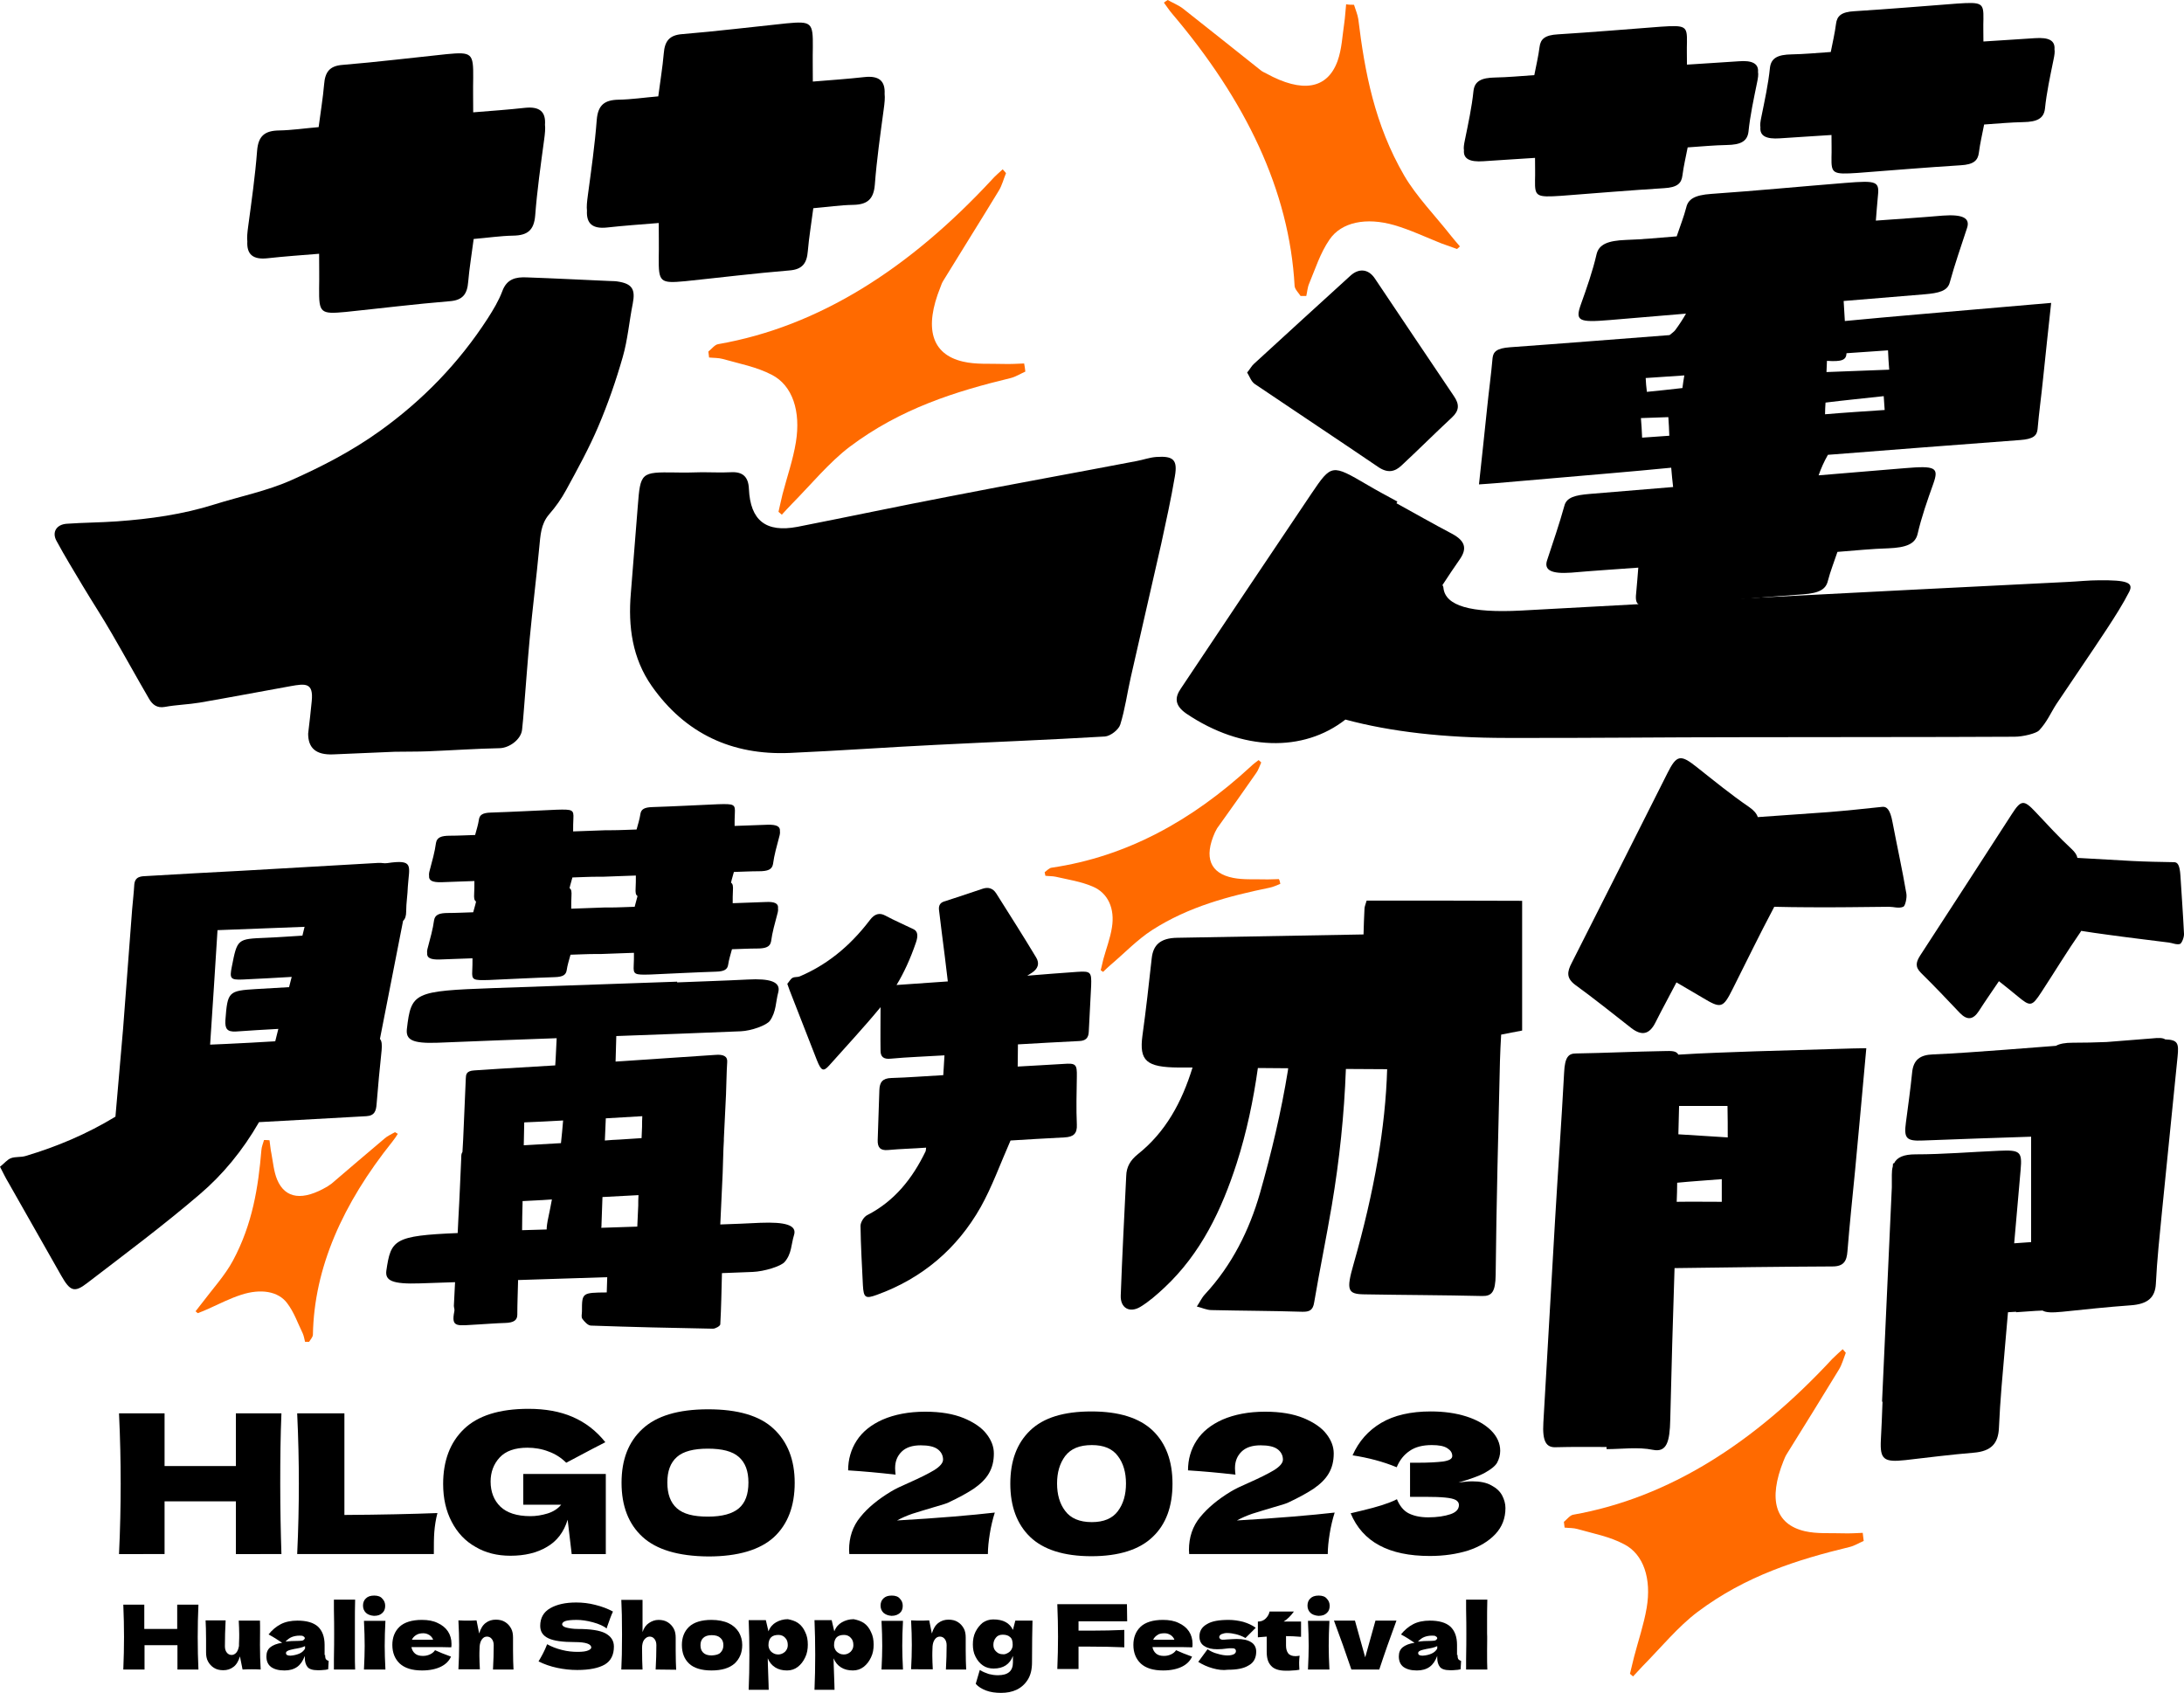
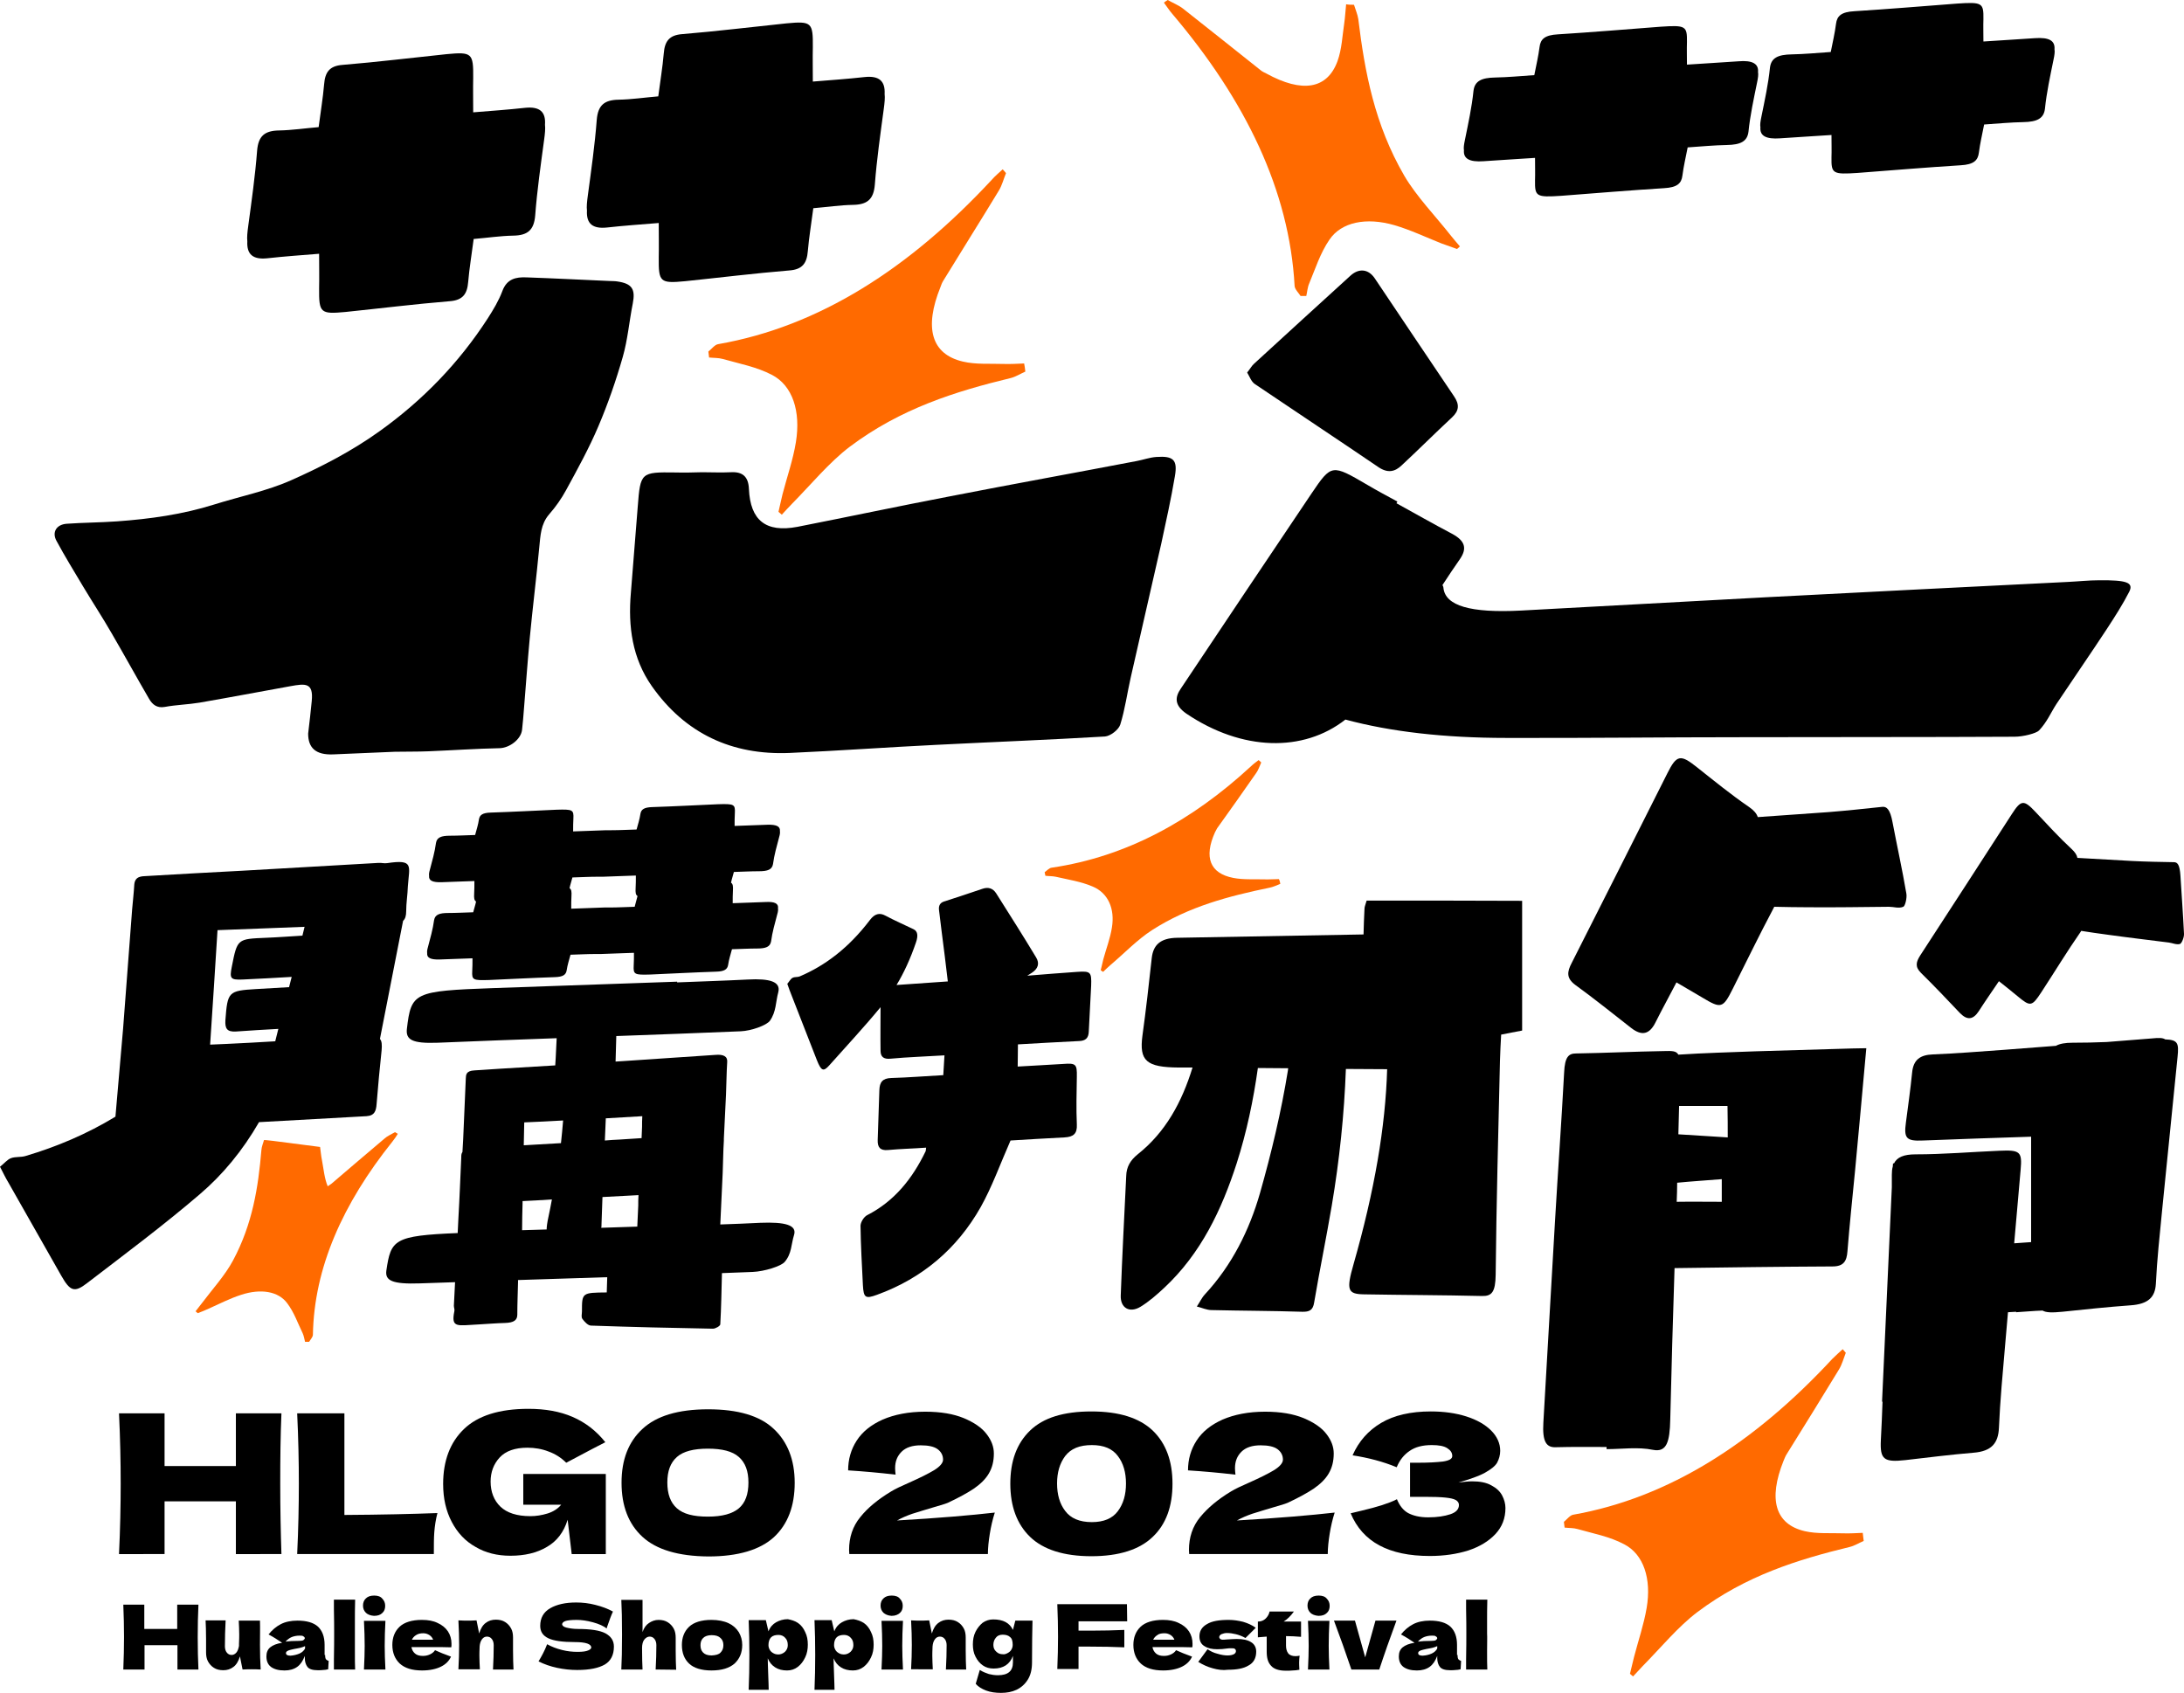
<svg xmlns="http://www.w3.org/2000/svg" version="1.1" id="圖層_1" x="0px" y="0px" viewBox="0 0 915.7 709.8" style="enable-background:new 0 0 915.7 709.8;" xml:space="preserve">
  <style type="text/css">
	.st0{fill:#FF6A00;}
</style>
  <g>
    <g>
      <path d="M728.9,25.7c-7.1,0.5-14.2,0.9-21.6,1.4c0-3.5-0.1-6.5,0-9.4c0.1-6.8-0.5-7.2-11-6.5c-14.4,1.1-28.7,2.3-43.1,3.2    c-5.5,0.3-7.3,2-7.7,5.3c-0.5,3.9-1.4,7.7-2.2,11.8c-5.8,0.4-11.1,0.9-16.4,1c-5.8,0.1-8.6,1.5-9.1,5.6    c-0.7,6.9-2.2,13.7-3.6,20.6c-0.4,1.9-0.6,3.3-0.4,4.3c-0.3,3.6,2.4,5,8.2,4.6c7.1-0.5,14.2-0.9,21.6-1.4c0,3.5,0.1,6.5,0,9.4    c-0.1,6.8,0.5,7.2,11,6.5c14.4-1.1,28.7-2.3,43.1-3.2c5.5-0.3,7.3-2,7.7-5.3c0.5-3.9,1.4-7.7,2.2-11.8c5.8-0.4,11.1-0.9,16.4-1    c5.8-0.1,8.6-1.5,9.1-5.6c0.7-6.9,2.2-13.7,3.6-20.6c0.4-1.9,0.6-3.3,0.4-4.4C737.4,26.7,734.7,25.2,728.9,25.7z" />
      <path d="M853.2,16c-7.1,0.5-14.2,0.9-21.6,1.4c0-3.5-0.1-6.5,0-9.4c0.1-6.8-0.5-7.2-11-6.5c-14.4,1.1-28.7,2.3-43.1,3.2    c-5.5,0.3-7.3,2-7.7,5.3c-0.5,3.9-1.4,7.7-2.2,11.8c-5.8,0.4-11.1,0.9-16.4,1c-5.8,0.1-8.6,1.5-9.1,5.6    c-0.7,6.9-2.2,13.7-3.6,20.6c-0.4,1.9-0.6,3.3-0.4,4.4c-0.3,3.6,2.4,5,8.2,4.6c7.1-0.5,14.2-0.9,21.6-1.4c0,3.5,0.1,6.5,0,9.4    c-0.1,6.8,0.5,7.2,11,6.5c14.4-1.1,28.7-2.3,43.1-3.2c5.5-0.3,7.3-2,7.7-5.3c0.5-3.9,1.4-7.7,2.2-11.8c5.8-0.4,11.1-0.9,16.4-1    c5.8-0.1,8.6-1.5,9.1-5.6c0.7-6.9,2.2-13.7,3.6-20.6c0.4-1.9,0.6-3.3,0.4-4.3C861.7,17,859.1,15.6,853.2,16z" />
    </g>
    <path d="M220.2,45.2c-7.2,0.8-14.4,1.3-21.8,1.9c0-5.4-0.1-9.9,0-14.4c0.1-10.4-0.5-11-11.1-10c-14.5,1.5-29,3.3-43.6,4.5   c-5.6,0.4-7.4,3.1-7.8,8.1c-0.5,5.9-1.5,11.7-2.3,18c-5.9,0.5-11.2,1.3-16.6,1.4c-5.9,0.1-8.7,2.2-9.2,8.5   c-0.8,10.5-2.3,21-3.7,31.4c-0.4,2.9-0.6,5-0.4,6.6c-0.3,5.5,2.4,7.7,8.3,7.1c7.2-0.8,14.4-1.3,21.8-1.9c0,5.4,0.1,9.9,0,14.4   c-0.1,10.4,0.5,11,11.1,10c14.5-1.5,29-3.3,43.6-4.5c5.6-0.4,7.4-3.1,7.8-8.1c0.5-5.9,1.5-11.7,2.3-18c5.9-0.5,11.2-1.3,16.6-1.4   c5.9-0.1,8.7-2.2,9.2-8.5c0.8-10.5,2.3-21,3.7-31.4c0.4-2.9,0.6-5,0.4-6.6C228.9,46.8,226.2,44.6,220.2,45.2z" />
    <path d="M362.6,32.3c-7.2,0.8-14.4,1.3-21.8,1.9c0-5.4-0.1-9.9,0-14.4c0.1-10.4-0.5-11-11.1-10c-14.5,1.5-29,3.3-43.6,4.5   c-5.6,0.4-7.4,3.1-7.8,8.1c-0.5,5.9-1.5,11.7-2.3,18c-5.9,0.5-11.2,1.3-16.6,1.4c-5.9,0.1-8.7,2.2-9.2,8.5   c-0.8,10.5-2.3,21-3.7,31.4c-0.4,2.9-0.6,5-0.4,6.6c-0.3,5.5,2.4,7.7,8.3,7.1c7.2-0.8,14.4-1.3,21.8-1.9c0,5.4,0.1,9.9,0,14.4   c-0.1,10.4,0.5,11,11.1,10c14.5-1.5,29-3.3,43.6-4.5c5.6-0.4,7.4-3.1,7.8-8.1c0.5-5.9,1.5-11.7,2.3-18c5.9-0.5,11.2-1.3,16.6-1.4   c5.9-0.1,8.7-2.2,9.2-8.5c0.8-10.5,2.3-21,3.7-31.4c0.4-2.9,0.6-5,0.4-6.6C371.2,33.9,368.5,31.7,362.6,32.3z" />
    <path d="M129.2,307.6c0.6-5.1,1.1-9.3,1.5-13.6c0.8-7.9-2.7-7.4-8.9-6.3c-12.7,2.3-25.4,4.7-38.1,6.9c-4.8,0.8-9.7,0.9-14.6,1.8   c-3.3,0.6-5.2-1-6.6-3.4c-5.3-9.1-10.4-18.4-15.7-27.5c-3.8-6.6-8-13-11.9-19.5c-3.8-6.4-7.7-12.7-11.2-19.2   c-2-3.6-0.1-6.9,4.3-7.2c7-0.5,14-0.5,21-1c13.9-1,27.6-2.9,40.9-7.1c10.8-3.4,22-5.6,32.3-10.2c12.8-5.7,25.2-12.1,36.8-20.4   c18.2-13,33.4-28.7,45.5-47.4c2.3-3.6,4.6-7.4,6.1-11.4c1.9-5.2,5.7-6,10.2-5.8c11.5,0.4,23,1,34.4,1.5c1.2,0.1,2.4,0,3.6,0.2   c6.2,0.9,7.7,3.2,6.5,9.3c-1.5,7.5-2.1,15.1-4.2,22.4c-2.8,9.8-6.2,19.6-10.2,29c-3.9,9.2-8.7,17.9-13.5,26.7   c-2,3.7-4.4,7.1-7.2,10.3c-3.5,4.1-3.6,8.9-4.1,13.8c-1.2,12.8-2.8,25.5-4,38.2c-0.9,9.7-1.6,19.5-2.4,29.3c-0.2,3-0.5,6-0.8,8.9   c-0.4,4.1-5.3,7.7-9.4,7.8c-9.9,0.2-19.9,0.9-29.8,1.3c-4.7,0.2-9.5,0.1-14.2,0.2c-8.6,0.3-17.2,0.8-25.8,1.1   C132.4,316.6,129.2,313.6,129.2,307.6z" />
    <path d="M294.4,198c4,0,8,0.2,12,0c5.1-0.3,7.4,2,7.6,7c0.6,13.2,7.1,18.4,20.3,15.9c21.4-4.2,42.6-8.7,64-12.8   c26.1-5.1,52.2-9.8,78.3-14.8c2.7-0.5,5.4-1.5,8.2-1.7c7.2-0.5,9,1.2,7.8,8.1c-1.6,9.5-3.7,18.9-5.7,28.2   c-4.2,18.7-8.6,37.4-12.8,56.1c-1.5,6.6-2.4,13.4-4.4,19.8c-0.7,2.2-4.1,4.8-6.4,5c-23.5,1.4-47.1,2.3-70.7,3.5   c-20.5,1-41.1,2.5-61.6,3.4c-24.1,1-43.7-8.1-57.7-28c-8.2-11.7-10-25-8.8-39c1-12.1,1.9-24.3,2.9-36.4   c1.1-14.2,1.3-14.4,15.7-14.2C286.9,198.2,290.7,198.1,294.4,198C294.4,198.1,294.4,198.1,294.4,198z" />
    <path d="M880.1,243.3c-4.4,0-8.8,0.5-13.2,0.7c-42,2.1-84.1,4.2-126.1,6.4c-34.4,1.8-68.7,3.8-103.1,5.6c-21.2,1.1-31.7-2-32.5-9.5   c0-0.4-0.2-0.8-0.4-1.2c2.4-3.7,4.9-7.4,7.4-11c2.9-4.3,2.2-7.5-3.4-10.5c-7.8-4.1-15.5-8.5-23.3-12.8c0.1-0.2,0.3-0.5,0.4-0.7   c-4.2-2.3-8.4-4.5-12.6-7c-14.9-8.7-15-8.8-23.4,3.6c-18.3,27.2-36.6,54.5-54.8,81.8c-2.4,3.5-2.9,6.9,2.3,10.5   c23.4,15.8,49.1,16.3,66.7,2.5c18.9,5.1,41.5,7.7,67.5,7.7c33.1,0.1,66.1-0.3,99.2-0.3c37.9-0.1,75.9,0,113.8-0.2   c3.7,0,9.1-1.4,10.3-2.6c3.4-3.6,4.9-7.4,7.3-11.1c7-10.5,14.2-20.9,21.1-31.4c3.4-5.2,6.8-10.5,9.5-15.8   C894.6,244.2,891.6,243.2,880.1,243.3z" />
    <path d="M522.9,156.2c1.3-1.6,1.9-2.8,2.8-3.6c13.5-12.4,27-24.7,40.5-37c3.5-3.2,7.5-2.9,10.2,1.1c11.1,16.5,22.1,33,33.2,49.4   c2.4,3.5,2.2,6.1-0.8,8.9c-7.1,6.6-14,13.5-21.1,20.1c-2.8,2.7-5.8,3.4-9.7,0.8c-17.2-11.7-34.6-23.2-51.9-34.9   C524.6,160,523.9,157.8,522.9,156.2z" />
    <path d="M573,377.6c-0.4,1.5-0.9,2.5-0.9,3.4c-0.2,3.6-0.3,7.2-0.4,10.8c-26,0.5-52,0.9-78.1,1.4c-7.3,0.1-10.1,3.2-10.7,8.5   c-1.2,10.9-2.4,21.7-3.9,32.5c-1.4,10.6,1.6,13.3,15.2,13.4c1.9,0,3.9,0,5.8,0c-4.5,14.6-11.3,27.1-23,36.4c-3.1,2.5-4.7,5.3-4.8,9   c-0.8,16.7-1.7,33.4-2.3,50.2c-0.2,5.2,3.7,7.5,8.3,4.7c3.6-2.2,6.9-5.1,10-8c15.3-14.3,24-32.6,30.3-52.1c4.2-13.1,7-26.5,8.9-40   c4.2,0,8.5,0.1,12.7,0.1c0,0.3-0.1,0.6-0.1,0.9c-2.8,17.3-6.9,34.5-11.7,51.4c-4.5,15.7-11.8,30.3-23.1,42.5   c-1.4,1.5-2.2,3.4-3.4,5.1c2.1,0.5,4.1,1.5,6.2,1.5c12.6,0.3,25.3,0.3,37.9,0.7c3.2,0.1,4.6-0.7,5.1-3.9   c2.3-13.6,5.1-27.1,7.4-40.7c3.2-19,5.2-38,5.9-57.2c5.7,0,11.4,0.1,17.1,0.1c0.1,0,0.1,0,0.2,0c-0.7,24.1-5.3,51-14.1,81.8   c-3.1,10.8-2.5,12.5,4.4,12.6c16.5,0.3,33,0.3,49.5,0.7c4.1,0.1,5.6-1.7,5.7-8.9c0.3-29.9,1.1-59.8,1.8-89.7   c0.1-3.7,0.3-7.4,0.5-11c3.1-0.6,5.5-1.1,8.8-1.7c0-18.2,0-36.2,0-54.4C616.2,377.6,594.5,377.6,573,377.6z" />
    <path d="M451.5,407.5c-6.9,0.5-13.8,1-20.8,1.6c0.6-0.4,1.3-0.8,1.9-1.2c2.6-1.7,3.4-3.9,1.8-6.5c-5.4-9-11.1-17.9-16.7-26.8   c-1.4-2.2-3.4-2.8-5.9-1.9c-5.3,1.8-10.7,3.6-16,5.3c-1.6,0.5-2.3,1.7-2.1,3.5c0.4,3,0.7,6,1.1,9c0.9,7,1.8,14,2.6,21   c-7.2,0.5-14.3,1-21.5,1.5c3.1-5.1,5.8-11,8.1-17.7c1.1-3.1,0.7-4.9-1-5.7c-3.9-1.9-7.9-3.6-11.8-5.7c-2.4-1.3-4.5-0.8-6.5,1.9   c-8.9,11.7-18.8,19.1-29.4,23.6c-1,0.4-2,0.1-3,0.6c-0.8,0.4-1.4,1.6-2.2,2.5c0.7,2,1.2,3.4,1.7,4.6c3.6,9.1,7.1,18.3,10.7,27.4   c1.8,4.5,2.7,5,5.2,2.2c7.2-8.1,14.5-15.9,21.5-24.4c0,6.1-0.1,12.2,0,18.3c0,2.5,1.3,3.6,4.2,3.3c7.4-0.7,14.8-0.9,22.6-1.4   c-0.1,2.2-0.3,4.8-0.5,8.3c-7.4,0.4-14.6,1-21.8,1.2c-3.7,0.1-4.9,1.8-5,5.1c-0.2,7-0.5,14-0.7,20.9c-0.1,3,1,4.5,4.3,4.2   c5.3-0.5,10.6-0.6,16-1c-0.1,0.8-0.1,1.2-0.2,1.5c-5.5,11.4-13,20.9-24.5,26.8c-1.4,0.7-2.8,3-2.8,4.5c0.1,8.3,0.6,16.6,1,24.9   c0.3,5.2,1,5.8,5.9,4c19-6.9,33.6-19.3,43.5-36.8c4.8-8.6,8.1-17.9,12.5-27.9c6.7-0.4,14.7-0.9,22.7-1.3c3.6-0.2,5.3-1.5,5.1-5.4   c-0.3-6.7-0.1-13.4,0-20.1c0.1-5.2-0.4-5.7-5.7-5.3c-6.2,0.4-12.5,0.7-19.1,1.1c0-2.8,0.1-5.5,0.1-9.3c8.9-0.5,17.3-1,25.7-1.4   c2.6-0.1,3.9-1.2,4-3.9c0.3-6.4,0.7-12.8,1-19.3C457.7,407.5,457.3,407.1,451.5,407.5z" />
-     <path d="M853,127.6c-16.2,1.4-32.4,2.8-48.6,4.2c-10.3,0.9-20.6,1.8-30.9,2.8c-0.2-2.8-0.3-5.6-0.5-8.4c11.3-0.9,22.6-1.9,33.9-2.8   c6-0.5,9.7-1.4,10.6-5c2.1-7.6,4.7-15.1,7.2-22.7c1.5-4.3-1.8-5.9-10.1-5.3c-9.2,0.8-18.5,1.4-28.1,2.1c0.3-3.6,0.5-6.6,0.8-9.6   c0.8-6.9,0-7.3-13.7-6.2c-18.7,1.5-37.4,3.3-56.1,4.6c-7.2,0.5-9.7,2.3-10.5,5.7c-1,3.9-2.6,7.9-4,12.1c-7.6,0.6-14.5,1.3-21.3,1.5   c-7.5,0.3-11.3,1.8-12.3,6c-1.6,7-4.1,14.1-6.6,21.1c-2.4,6.8-1,7.6,12,6.5c10.7-0.9,21.4-1.8,32.1-2.7c-1.3,2.3-2.8,4.6-4.5,6.9   c-0.6,0.8-1.6,1.4-2.4,2.1c-22.3,1.7-44.6,3.5-66.9,5.1c-5.6,0.4-7,1.9-7.3,4.5c-0.6,7-1.6,14.1-2.3,21.1   c-1.1,10.5-2.2,21-3.4,31.9c2.6-0.2,4.8-0.3,6.9-0.5c16.2-1.4,32.4-2.8,48.6-4.2c8.4-0.7,16.7-1.5,25.1-2.3   c0.2,2.7,0.5,5.4,0.8,8.1c-11.7,1-23.3,1.9-35,2.9c-6,0.5-9.7,1.4-10.6,5c-2.1,7.6-4.7,15.1-7.2,22.7c-1.5,4.3,1.8,5.9,10.1,5.3   c9.2-0.8,18.5-1.4,28.1-2.1c-0.3,3.6-0.5,6.6-0.8,9.6c-0.8,6.9,0,7.3,13.7,6.2c18.7-1.5,37.4-3.3,56.1-4.6   c7.2-0.5,9.7-2.3,10.5-5.7c1-3.9,2.6-7.9,4-12.1c7.6-0.6,14.5-1.3,21.3-1.5c7.5-0.3,11.3-1.8,12.3-6c1.6-7,4.1-14.1,6.6-21.1   c2.4-6.8,1-7.6-12-6.5c-12,1-24.1,2-36.1,3c1-2.9,2.3-5.8,3.9-8.6c26.9-2.1,53.7-4.2,80.6-6.2c5.6-0.4,7-1.9,7.3-4.5   c0.6-7,1.6-14.1,2.3-21.1c1.1-10.5,2.2-21,3.4-31.9C857.3,127.3,855.1,127.4,853,127.6z M690,158.5c5.5-0.4,10.9-0.7,16.2-1.1   c-0.3,1.8-0.6,3.6-0.8,5.3c-5,0.6-10,1.1-14.9,1.6C690.2,162.1,690.1,160.4,690,158.5z M688,175.3c3.9-0.1,7.7-0.3,11.5-0.4   c0.2,2.6,0.3,5.2,0.4,7.8c-3.8,0.3-7.6,0.5-11.4,0.8C688.4,180.4,688.2,178.1,688,175.3z M790.2,171.9c-8.7,0.6-16.9,1.1-25,1.8   c0-1.6,0.1-3.3,0.2-4.9c8.1-1,16.3-1.8,24.4-2.7C789.9,168.2,790.1,170,790.2,171.9z M792.1,155c-8.8,0.3-17.4,0.7-26.3,1   c0.1-1.6,0.1-3.1,0.2-4.7c6.2,0.4,8.1-0.3,8.2-3.2c5.9-0.4,11.6-0.8,17.4-1.2C791.7,149.9,791.9,152.3,792.1,155z" />
    <path d="M318.8,512.7c-5.6,0.3-11.2,0.5-16.8,0.7c0.3-7.2,0.7-14.3,1-21.5c0.2-4.5,0.2-9.1,0.5-13.6c0-0.3,0-0.6,0-0.9   c0.3-6.2,0.6-12.3,0.9-18.5c0.2-4.5,0.2-9.1,0.5-13.6c0.2-2.4-1.6-3.3-5-3c-12.9,0.8-25.7,1.8-38.6,2.6c-1.1,0.1-2.1,0.1-3.2,0.2   c0.1-3.6,0.2-7.1,0.3-10.7c17.4-0.6,34.8-1.3,52.2-2c4.5-0.2,10.8-2.5,12.2-4.4c2.7-3.8,2.4-7.9,3.5-11.9c1.2-4.5-3.5-5.9-12.8-5.4   c-9.8,0.5-19.7,0.8-29.6,1.2c0-0.1,0-0.2,0-0.3c-25.7,0.9-51.4,1.8-77.2,2.7c-33.2,1.2-34.3,1.8-36.1,17.1   c-0.5,4.5,2.1,6.2,12.9,5.8c16.6-0.7,33.3-1.3,49.9-1.9c-0.1,2.7-0.3,5.5-0.4,8.2c-0.1,1.2-0.1,2.2-0.2,3.2   c-7.7,0.5-15.4,0.9-23.2,1.4c-3.6,0.2-7.1,0.5-10.7,0.7s-3.5,1.9-3.6,3.4c-0.4,8.5-0.7,17-1.1,25.5c-0.1,1.8-0.2,3.5-0.3,5.3   c-0.5,0.7-0.5,1.5-0.5,2.3c-0.4,8.5-0.7,17-1.2,25.5c-0.1,2.1-0.2,4.1-0.3,6.2c-26.8,1.1-28,2.8-29.9,15.7   c-0.6,4.2,2.3,5.8,14.1,5.4c4.9-0.2,9.8-0.3,14.7-0.5c-0.2,3.3-0.3,6.6-0.5,9.9c0,0.8,0.4,1.5,0.2,2.3c-1.5,7.3,1.4,5.9,10.4,5.5   c3.6-0.2,7.2-0.5,10.8-0.6c3.8-0.1,5.2-1.2,5.2-3.5c0-4.5,0.2-9.1,0.3-13.6c0-0.3,0-0.6,0-0.9c12.5-0.4,24.9-0.8,37.4-1.2   c-0.1,2.2-0.1,4.3-0.2,6.4c-10.4,0.1-10.4,0.1-10.4,8c0,1.1-0.4,2.3,0.2,3.1c0.8,1.1,2.3,2.8,3.6,2.8c17,0.6,34,1,51.1,1.3   c1.1,0,3-1.1,3.1-1.8c0.4-7,0.5-14.1,0.7-21.5c4.3-0.2,8.6-0.3,12.9-0.5c4.9-0.2,11.9-2.4,13.4-4.2c3-3.5,2.7-7.4,3.9-11.2   C334.3,513.6,329.1,512.3,318.8,512.7z M219.1,504.4c0-0.3,0-0.5,0-0.8c4.1-0.2,8.2-0.4,12.3-0.7c-0.4,2.3-0.9,4.7-1.4,7.1   c-0.6,2.7-0.8,4.4-0.8,5.5c-3.4,0.1-6.9,0.2-10.3,0.3C218.9,512,219,508.2,219.1,504.4z M252.2,513.2c0.1-3.8,0.3-7.6,0.4-11.3   c5-0.3,10-0.5,15.1-0.8c-0.1,1.6-0.1,3-0.1,4.4c-0.1,2.9-0.3,5.9-0.4,8.8c-5,0.2-10,0.3-15.1,0.5   C252.2,514.3,252.2,513.8,252.2,513.2z M269.3,468c-0.1,1.6-0.1,3-0.1,4.4c-0.1,1.6-0.1,3.2-0.2,4.8c-3.1,0.2-6.1,0.4-9.2,0.6   c-2.1,0.1-4.1,0.2-6.2,0.4c0.1-3.1,0.3-6.2,0.4-9.3C259,468.6,264.1,468.3,269.3,468z M236.1,469.8c-0.2,3.1-0.6,6.3-0.9,9.5   c-5.2,0.3-10.4,0.6-15.6,0.9c0.1-3.2,0.1-6.3,0.2-9.6C225.2,470.4,230.6,470.1,236.1,469.8z" />
    <path d="M162.3,361.9c-1.2,0.2-2.4-0.2-3.6-0.1c-19.1,1.1-38.2,2.2-57.4,3.3c-13.2,0.7-26.5,1.4-39.7,2.2c-2.4,0.1-5,0.1-5.3,3.6   c-0.2,3.5-0.6,6.9-0.9,10.4c-1.3,16.7-2.5,33.4-3.8,50.1c-1,12.3-2.2,24.5-3.2,36.8c-12,7.3-24.6,12.6-37.7,16.5   c-2,0.6-4.2,0.2-6.1,0.9c-1.6,0.6-2.9,2.3-4.6,3.6c1.5,2.9,2.4,4.8,3.5,6.6c7.4,13.1,14.8,26.1,22.2,39.1c3.7,6.5,5.5,7.2,10.8,3.1   c15.9-12.2,31.9-24.1,47.3-37.3c9.5-8.1,17.9-18.2,24.8-30.2c15-0.8,30-1.7,45-2.5c3.5-0.2,4.1-2.3,4.3-5.1   c0.6-7.5,1.3-15,2.1-22.5c0.2-2.3,0.1-3.9-0.7-4.8c3.2-16.5,6.5-33,9.7-49.5l0,0c0.9-0.8,1.3-2.1,1.3-4c0-3.5,0.6-6.9,0.7-10.4   C171.6,363,173.7,360.2,162.3,361.9z M126.8,392.3c-5.1,0.3-10.2,0.7-15.3,0.9c-12,0.5-12,0.4-14.3,12.1c-1,5-0.6,5.6,4.5,5.4   c6.9-0.3,13.7-0.7,20.6-1.1c-0.4,1.4-0.7,2.9-1.1,4.3c-4.6,0.3-9.2,0.5-13.8,0.8c-11.7,0.7-12,1.1-12.9,13.1   c-0.2,3.5,0.7,4.9,4.4,4.7c5.9-0.4,11.9-0.8,17.8-1.1c-0.4,1.7-0.9,3.5-1.3,5.2c-6.8,0.4-13.6,0.8-20.4,1.1   c-2.2,0.1-4.3,0.2-6.9,0.3c1.1-16.4,2.1-32,3.1-48c12.4-0.5,24.5-0.9,36.5-1.4C127.4,389.8,127.1,391.1,126.8,392.3z" />
    <path d="M321,378.2c-4.5,0.2-9.1,0.3-13.8,0.5c0-2,0-3.6,0.1-5.3c0.1-1.8,0-2.8-0.8-3.3c0.3-1.5,0.8-2.9,1.2-4.5   c3.7-0.1,7.1-0.3,10.5-0.3c3.7,0,5.5-0.7,5.9-3c0.5-3.8,1.6-7.6,2.6-11.4c0.3-1,0.4-1.8,0.3-2.4c0.2-2-1.4-2.8-5.2-2.7   c-4.5,0.2-9.1,0.3-13.8,0.5c0-2,0-3.6,0.1-5.3c0.2-3.8-0.3-4-7-3.8c-9.2,0.4-18.4,0.9-27.6,1.2c-3.5,0.1-4.7,1-5,2.9   c-0.3,2.1-1,4.3-1.6,6.5c-3.7,0.1-7.1,0.3-10.5,0.3c-0.3,0-0.5,0-0.8,0c-0.5,0-0.9,0-1.5,0c-4.5,0.2-9.1,0.3-13.8,0.5   c0-2,0-3.6,0.1-5.3c0.2-3.8-0.3-4-7-3.8c-9.2,0.4-18.4,0.9-27.6,1.2c-3.5,0.1-4.7,1-5,2.9c-0.3,2.1-1,4.3-1.6,6.5   c-3.7,0.1-7.1,0.3-10.5,0.3c-3.7,0-5.5,0.7-5.9,3c-0.5,3.8-1.6,7.6-2.6,11.4c-0.3,1-0.4,1.8-0.3,2.4c-0.2,2,1.4,2.8,5.2,2.7   c4.5-0.2,9.1-0.3,13.8-0.5c0,2,0,3.6-0.1,5.3c-0.1,1.8,0,2.8,0.8,3.3c-0.3,1.5-0.8,2.9-1.2,4.5c-3.7,0.1-7.1,0.3-10.5,0.3   c-3.7,0-5.5,0.7-5.9,3c-0.5,3.8-1.6,7.6-2.6,11.4c-0.3,1-0.4,1.8-0.3,2.4c-0.2,2,1.4,2.8,5.2,2.7c4.5-0.2,9.1-0.3,13.8-0.5   c0,2,0,3.6-0.1,5.3c-0.2,3.8,0.3,4,7,3.8c9.2-0.4,18.4-0.9,27.6-1.2c3.5-0.1,4.7-1,5-2.9c0.3-2.1,1-4.3,1.6-6.5   c3.7-0.1,7.1-0.3,10.5-0.3c0.3,0,0.5,0,0.8,0c0.5,0,0.9,0,1.5,0c4.5-0.2,9.1-0.3,13.8-0.5c0,2,0,3.6-0.1,5.3c-0.2,3.8,0.3,4,7,3.8   c9.2-0.4,18.4-0.9,27.6-1.2c3.5-0.1,4.7-1,5-2.9c0.3-2.1,1-4.3,1.6-6.5c3.7-0.1,7.1-0.3,10.5-0.3c3.7,0,5.5-0.7,5.9-3   c0.5-3.8,1.6-7.6,2.6-11.4c0.3-1,0.4-1.8,0.3-2.4C326.5,378.8,324.8,378,321,378.2z M266.1,380.2c-3.7,0.1-7.1,0.3-10.5,0.3   c-0.3,0-0.5,0-0.8,0c-0.5,0-0.9,0-1.5,0c-4.5,0.2-9.1,0.3-13.8,0.5c0-2,0-3.6,0.1-5.3c0.1-1.8,0-2.8-0.8-3.3   c0.3-1.5,0.8-2.9,1.2-4.5c3.7-0.1,7.1-0.3,10.5-0.3c0.3,0,0.5,0,0.8,0c0.5,0,0.9,0,1.5,0c4.5-0.2,9.1-0.3,13.8-0.5   c0,2,0,3.6-0.1,5.3c-0.1,1.8,0,2.8,0.8,3.3C266.9,377.1,266.5,378.6,266.1,380.2z" />
    <g>
      <path d="M118,592.6c-0.4,9.2-0.5,19-0.5,29.5c0,10.5,0.2,20.4,0.5,29.5H98.9v-22.1H69v22.1H49.9c0.5-10.5,0.7-20.4,0.7-29.5    c0-9.2-0.2-19-0.7-29.5H69v22.1h29.9v-22.1H118z" />
      <path d="M144.4,635.2c15.7-0.1,28.7-0.4,39-0.8c-0.7,2.7-1.1,5.4-1.3,7.9c-0.2,2.5-0.2,5.6-0.2,9.3h-57.3    c0.5-10.5,0.7-20.4,0.7-29.5c0-9.2-0.2-19-0.7-29.5h19.8V635.2z" />
      <path d="M219.3,618H254v33.6h-14.3l-1.7-14.4c-1.6,5.2-4.5,9-8.7,11.4c-4.2,2.5-9.3,3.7-15.3,3.7c-5.5,0-10.4-1.2-14.6-3.7    c-4.3-2.4-7.6-5.9-10-10.5c-2.4-4.6-3.6-9.8-3.6-15.9c0-9.7,2.9-17.4,8.7-23c5.8-5.6,14.8-8.5,27.1-8.5c7,0,13.2,1.1,18.5,3.4    c5.3,2.3,9.9,5.8,13.7,10.6c-2.4,1.2-7.2,3.7-14.3,7.5l-2.1,1.1c-2.1-2.1-4.6-3.7-7.4-4.7c-2.8-1.1-5.8-1.6-8.9-1.6    c-5.2,0-9.1,1.4-11.6,4.1c-2.5,2.7-3.8,6.1-3.8,10.1c0,4.3,1.4,7.9,4.1,10.5s6.9,4,12.6,4c2.4,0,4.8-0.4,7.1-1.1    c2.3-0.7,4.3-1.9,5.8-3.7h-15.9V618H219.3z" />
      <path d="M269.4,644.4c-5.9-5.4-8.8-13-8.8-22.7c0-9.7,2.9-17.2,8.8-22.6c5.8-5.4,14.9-8.2,27.5-8.2c12.5,0,21.7,2.7,27.5,8.2    c5.8,5.4,8.8,13,8.8,22.6c0,9.8-2.9,17.4-8.7,22.8c-5.8,5.3-15,8.1-27.5,8.1C284.3,652.5,275.2,649.7,269.4,644.4z M309.8,632.4    c2.7-2.3,4-5.9,4-10.8c0-4.8-1.3-8.3-4-10.7s-7-3.5-13-3.5c-5.9,0-10.3,1.1-13,3.5c-2.7,2.4-4,5.9-4,10.7c0,4.8,1.3,8.4,4,10.8    c2.7,2.4,6.9,3.5,13,3.5C302.8,635.9,307.1,634.7,309.8,632.4z" />
      <path d="M417.1,634.2c-0.9,2.8-1.6,5.8-2.1,8.9c-0.5,3.1-0.8,6-0.8,8.5h-58.1l-0.1-1.7c0-5.3,1.5-9.9,4.7-13.8    c3.1-3.9,7.5-7.5,13-10.8c1.6-1,4.2-2.2,7.6-3.7c4.5-2,7.9-3.7,10.4-5.2c2.4-1.5,3.7-3,3.7-4.4c0-1.8-0.8-3.3-2.3-4.4    c-1.5-1.1-3.9-1.6-7.1-1.6c-3.5,0-6.2,0.9-8,2.7s-2.7,4-2.7,6.9c0,0.8,0.1,1.8,0.2,2.7c-6.9-0.8-13.5-1.4-19.9-1.8    c0-4.6,1.2-8.8,3.6-12.5c2.4-3.7,6-6.6,10.9-8.8c4.9-2.1,10.8-3.3,17.8-3.3c6.5,0,11.8,0.9,16.2,2.7c4.3,1.8,7.5,4,9.5,6.6    c2.1,2.7,3.1,5.4,3.1,8.2c0,3.3-0.7,6-2.1,8.4s-3.5,4.4-6.2,6.3c-2.7,1.8-6.3,3.8-10.8,5.9c-0.7,0.3-1.7,0.7-3.2,1.1    c-1.4,0.4-2.4,0.7-2.7,0.8c-3.8,1.1-6.9,2.1-9.2,2.8c-2.3,0.8-4.4,1.7-6.4,2.8C393.8,636.5,407.5,635.3,417.1,634.2z" />
      <path d="M431.9,644.4c-5.5-5.3-8.3-12.8-8.3-22.3c0-9.5,2.7-16.9,8.3-22.3s14.1-8,25.7-8s20.1,2.7,25.7,8    c5.5,5.3,8.3,12.7,8.3,22.3c0,9.5-2.7,17-8.3,22.3c-5.5,5.3-14.1,8.1-25.7,8.1C446,652.5,437.4,649.7,431.9,644.4z M468.7,633.6    c2.3-3.1,3.4-6.9,3.4-11.6c0-4.6-1.1-8.5-3.4-11.5c-2.3-3.1-5.9-4.6-10.9-4.6c-5.2,0-8.8,1.5-11.2,4.6c-2.3,3.1-3.4,6.9-3.4,11.5    c0,4.6,1.1,8.5,3.4,11.5c2.3,3.1,6,4.7,11.2,4.7C462.7,638.2,466.4,636.7,468.7,633.6z" />
      <path d="M559.6,634.2c-0.9,2.8-1.6,5.8-2.1,8.9c-0.5,3.1-0.8,6-0.8,8.5h-58.1l-0.1-1.7c0-5.3,1.5-9.9,4.7-13.8s7.5-7.5,13-10.8    c1.6-1,4.2-2.2,7.6-3.7c4.5-2,7.9-3.7,10.4-5.2c2.4-1.5,3.7-3,3.7-4.4c0-1.8-0.8-3.3-2.3-4.4c-1.5-1.1-3.9-1.6-7.1-1.6    c-3.5,0-6.2,0.9-8,2.7s-2.7,4-2.7,6.9c0,0.8,0.1,1.8,0.2,2.7c-6.9-0.8-13.5-1.4-19.9-1.8c0-4.6,1.2-8.8,3.6-12.5    c2.4-3.7,6-6.6,10.9-8.8c4.9-2.1,10.8-3.3,17.8-3.3c6.5,0,11.8,0.9,16.2,2.7c4.3,1.8,7.5,4,9.5,6.6c2.1,2.7,3.1,5.4,3.1,8.2    c0,3.3-0.7,6-2.1,8.4c-1.4,2.4-3.5,4.4-6.2,6.3c-2.7,1.8-6.3,3.8-10.8,5.9c-0.7,0.3-1.7,0.7-3.2,1.1c-1.4,0.4-2.4,0.7-2.7,0.8    c-3.8,1.1-6.9,2.1-9.2,2.8c-2.3,0.8-4.4,1.7-6.4,2.8C536.2,636.5,549.9,635.3,559.6,634.2z" />
      <path d="M617.2,621.1c3.3,0,6,0.5,8.1,1.7c2.1,1.1,3.6,2.5,4.5,4.2c0.9,1.7,1.4,3.5,1.4,5.3c0,4.3-1.4,7.9-4.2,10.9    c-2.8,3-6.6,5.3-11.4,6.9c-4.8,1.5-10.2,2.3-16.1,2.3c-17.2,0-28.2-5.9-33.2-17.9l4.6-1.1c3.4-0.8,6.3-1.6,8.5-2.3    c2.4-0.8,4.4-1.5,6.3-2.5c1.1,2.7,2.7,4.7,4.7,5.8c2.1,1.1,4.8,1.8,8.4,1.8c3.8,0,6.9-0.5,9.3-1.3c2.4-0.8,3.6-2.1,3.6-3.9    c0-0.9-0.5-1.6-1.4-2.1c-0.9-0.5-2.4-0.8-4.4-1c-2-0.2-4.8-0.3-8.5-0.3h-6.2v-14.3h3.7c4.1,0,7.5-0.2,10.1-0.5    c2.6-0.4,3.9-1.1,3.9-2.3c0-1.4-0.7-2.4-2.1-3.3s-3.5-1.3-6.5-1.3c-3.8,0-6.9,0.8-9.2,2.4c-2.4,1.6-4.2,3.8-5.5,6.9    c-5.8-2.4-12-4-18.5-5c2.6-5.9,6.6-10.4,12-13.6c5.4-3.2,12.4-4.8,20.8-4.8c5.5,0,10.5,0.7,14.9,2.1c4.4,1.4,7.9,3.4,10.4,5.9    c2.5,2.5,3.8,5.4,3.8,8.5c0,1.8-0.5,3.5-1.3,5c-0.8,1.4-2.6,2.8-5.1,4.2s-6.3,2.7-11.1,4.1C613.4,621.4,615.3,621.1,617.2,621.1z" />
    </g>
    <g>
      <path d="M83.2,672.8c-0.2,4.3-0.3,8.8-0.3,13.6c0,4.8,0.1,9.4,0.3,13.6h-8.8v-10.2H60.6V700h-8.9c0.2-4.8,0.3-9.4,0.3-13.6    c0-4.3-0.1-8.8-0.3-13.6h8.8V683h13.8v-10.2H83.2z" />
      <path d="M109,689.7c0,3.7,0.1,7.1,0.3,10.3c-1.6-0.1-2.8-0.1-3.8-0.1c-0.8,0-2.2,0-3.8,0.1l-1.1-5.5c-0.6,2-1.5,3.5-2.7,4.4    c-1.3,1-2.7,1.4-4.3,1.4c-1.5,0-2.8-0.3-3.9-1c-1.1-0.7-1.9-1.6-2.5-2.7c-0.6-1.1-0.8-2.4-0.8-3.8v-5.4c0-3.3-0.1-6-0.2-8h8.4    c-0.2,3.7-0.3,7.3-0.3,10.9c0,1.1,0.3,2,0.8,2.6c0.5,0.7,1.3,1,2,1s1.4-0.3,2-1s0.9-1.7,1.1-2.8v-0.8c0.1-1.9,0.1-3.3,0.1-4    c0-1.8-0.1-3.7-0.2-5.8h8.9C109.1,682.7,109,686.1,109,689.7z" />
      <path d="M136.3,693.8c0,0.8,0.1,1.4,0.3,1.8c0.2,0.3,0.6,0.6,1.2,0.8l-0.2,3.5c-0.8,0.2-1.5,0.3-2.1,0.3c-0.6,0.1-1.3,0.1-2.3,0.1    c-2.2,0-3.6-0.5-4.3-1.4c-0.7-0.9-1.1-2.2-1.1-3.7v-0.9c-0.8,2.1-1.8,3.6-3.2,4.6c-1.4,1-3.2,1.5-5.3,1.5c-2.5,0-4.3-0.5-5.7-1.5    c-1.3-1-1.9-2.5-1.9-4.4c0-1.6,0.5-2.9,1.6-3.8c1.1-0.9,2.8-1.6,5-1.9c-1.9-1.3-3.8-2.5-5.7-3.5c1.5-1.9,3.2-3.3,5.1-4.3    s4.3-1.5,7-1.5c3.8,0,6.7,0.8,8.6,2.5c1.8,1.7,2.8,4.2,2.8,7.7v4.3L136.3,693.8L136.3,693.8z M122.3,686.4c-1,0.4-1.8,1.1-2.6,1.9    c1.5-0.2,3.3-0.3,5.6-0.3c0.9,0,1.6-0.1,1.9-0.3c0.3-0.3,0.6-0.5,0.6-0.8c0-0.3-0.2-0.6-0.6-0.8c-0.3-0.3-0.9-0.3-1.6-0.3    C124.4,685.8,123.3,686,122.3,686.4z M125.6,693.3c1.1-0.5,1.9-1.3,2.3-2.1v-1c-0.6,0.3-1.3,0.5-2,0.7c-0.8,0.2-1.6,0.3-2.6,0.5    l-1.3,0.3c-1.4,0.3-2.1,0.8-2.1,1.4c0,0.8,0.7,1.1,1.9,1.1C123.2,694.1,124.4,693.8,125.6,693.3z" />
      <path d="M148.8,691.9c0,3.8,0,6.4,0.1,8.1H140v-4.3c0.1-4.7,0.1-8.3,0.1-10.8c0-2.4,0-5.8-0.1-10.2v-4h8.9    c-0.1,3.5-0.1,6.4-0.1,8.7c0,2.5,0,4.3,0,5.5C148.8,686.6,148.8,688.8,148.8,691.9z" />
      <path d="M153.4,676.2c-0.8-0.8-1.2-1.8-1.2-3s0.4-2.3,1.2-3c0.8-0.8,1.9-1.2,3.5-1.2c1.5,0,2.7,0.4,3.4,1.3c0.8,0.8,1.2,1.8,1.2,3    c0,1.3-0.4,2.3-1.2,3c-0.8,0.8-1.9,1.2-3.5,1.2C155.3,677.4,154.1,676.9,153.4,676.2z M152.6,700c0.2-4,0.3-7.3,0.3-9.9    c0-3.1-0.1-6.6-0.3-10.5h9c-0.2,3.8-0.3,7.2-0.3,10.5c0,2.8,0.1,6.1,0.3,9.9H152.6z" />
      <path d="M184.7,690.6h-12.2c0.2,1.1,0.7,2,1.5,2.7c0.8,0.7,1.9,1,3.3,1c1.1,0,2-0.2,2.9-0.6c0.9-0.4,1.7-1,2.2-1.8    c1.7,0.8,3.9,1.7,6.7,2.7c-0.8,1.8-2.2,3.2-4.2,4.2s-4.7,1.6-7.9,1.6c-4.3,0-7.3-1-9.4-2.9c-2-1.9-3.1-4.5-3.1-7.8    c0-3.1,1-5.7,3-7.6c2-1.9,5.2-2.9,9.4-2.9c2.6,0,4.8,0.4,6.6,1.3c1.8,0.8,3.3,2,4.3,3.5c1,1.5,1.5,3.3,1.5,5.2    c0,0.7,0,1.2-0.1,1.5L184.7,690.6L184.7,690.6z M174.4,685.6c-0.8,0.5-1.3,1.1-1.7,1.9h8.9c-0.3-0.8-0.8-1.4-1.5-1.9    c-0.8-0.5-1.6-0.8-2.6-0.8C176.3,684.8,175.3,685,174.4,685.6z" />
      <path d="M206.7,700c0.2-3.7,0.3-7.1,0.3-10.2c0-1.1-0.3-2-0.8-2.6c-0.5-0.7-1.3-1-2-1c-0.8,0-1.5,0.3-2.1,1.1    c-0.6,0.8-0.9,1.8-1,3c-0.1,1.9-0.1,3.3-0.1,4c0,1.7,0.1,3.6,0.2,5.6h-9c0.2-3.6,0.3-7,0.3-10.2c0-3.2-0.1-6.6-0.3-10.3    c1.7,0.1,2.9,0.1,3.8,0.1c0.9,0,2.2,0,3.8-0.1l1.1,5.5c0.6-2,1.5-3.5,2.7-4.4c1.3-1,2.7-1.4,4.3-1.4c1.5,0,2.8,0.3,3.9,1    c1.1,0.7,1.9,1.6,2.5,2.7c0.6,1.1,0.8,2.4,0.8,3.8v5.4c0,3.3,0.1,6,0.2,8H206.7L206.7,700z" />
      <path d="M227.7,693.2c0.6-1.1,1.1-2.3,1.7-3.8c1.8,1,3.8,1.8,6.2,2.4c2.3,0.6,4.5,0.8,6.6,0.8s3.5-0.2,4.4-0.6    c0.8-0.3,1.3-0.8,1.3-1.2c0-1.5-2.3-2.3-6.9-2.3c-5.1,0-8.8-0.5-11.1-1.6s-3.4-2.8-3.4-5.2c0-3.3,1.4-5.8,4.2-7.4    c2.8-1.6,6.4-2.4,10.9-2.4c2.6,0,5.3,0.3,8,1c2.8,0.7,5.2,1.6,7.4,2.8c-0.8,1.7-1.5,3.7-2.3,6c-0.2,0.5-0.3,0.8-0.3,1.1    c-1.3-1-3.2-1.9-5.8-2.6c-2.6-0.7-4.8-1-6.8-1c-2.3,0-4,0.2-4.8,0.5c-0.8,0.3-1.3,0.8-1.3,1.3c0,0.6,0.6,1.1,1.7,1.4    c1.2,0.3,2.8,0.6,4.9,0.6c5.3,0,9.2,0.6,11.5,1.8c2.4,1.3,3.6,3.1,3.6,5.6c0,3.5-1.3,6-3.8,7.5c-2.6,1.5-6.4,2.3-11.6,2.3    c-2.8,0-5.6-0.3-8.4-0.9c-2.8-0.6-5.4-1.5-7.8-2.7C226.5,695.5,227.1,694.3,227.7,693.2z" />
      <path d="M274.9,700c0.2-3.7,0.3-7.1,0.3-10.2c0-1.1-0.3-2-0.8-2.6c-0.5-0.7-1.3-1-2-1c-0.8,0-1.6,0.4-2.3,1.3    c-0.6,0.8-0.9,2-0.9,3.5v-0.1c0,4.1,0.1,7.1,0.2,9.1h-8.9c0.2-3.6,0.3-8.4,0.3-14.6s-0.1-11-0.3-14.6h8.9v11.5v2    c0.6-1.8,1.5-3,2.7-3.8c1.2-0.8,2.5-1.3,4-1.3s2.8,0.3,3.9,1c1.1,0.7,1.9,1.6,2.5,2.7c0.6,1.1,0.8,2.4,0.8,3.8v5.4    c0,3.3,0.1,6,0.2,8L274.9,700L274.9,700z" />
      <path d="M288.9,697.5c-2-1.9-3-4.5-3-7.8c0-3.1,1-5.7,3-7.6s5.2-2.9,9.4-2.9c2.8,0,5.3,0.5,7.2,1.4c1.9,0.9,3.3,2.2,4.3,3.8    c0.9,1.6,1.4,3.3,1.4,5.3c0,3.3-1.1,5.8-3.2,7.8c-2.2,1.9-5.3,2.9-9.7,2.9C294.1,700.4,290.9,699.4,288.9,697.5z M302.1,692.9    c0.8-0.8,1.2-1.8,1.2-3.1s-0.4-2.3-1.2-3c-0.8-0.8-2-1.2-3.7-1.2c-1.6,0-2.8,0.4-3.6,1.2c-0.8,0.8-1.1,1.8-1.1,3    c0,1.3,0.3,2.3,1.1,3.1c0.8,0.8,1.9,1.2,3.6,1.2C300.1,694,301.4,693.7,302.1,692.9z" />
      <path d="M334.6,680.5c1.3,0.9,2.3,2.2,3,3.8c0.8,1.6,1.1,3.3,1.1,5.3c0,1.8-0.3,3.7-1.1,5.3c-0.8,1.7-1.8,3-3.1,4    s-2.8,1.5-4.5,1.5c-1.9,0-3.6-0.4-5-1.3s-2.4-2.1-3.1-3.8c0,1.4,0.1,3.7,0.2,6.8c0.1,3.1,0.2,5.2,0.2,6.4h-8.4    c0.2-4.7,0.3-9.5,0.3-14.6c0-5.1-0.1-9.9-0.3-14.6h7.2l1.1,4.7c0.7-1.8,1.8-3,3.2-3.8c1.4-0.8,3.1-1.3,4.9-1.3    C331.8,679.2,333.3,679.6,334.6,680.5z M329.1,692.6c0.8-0.8,1.2-1.7,1.2-2.8c0-1.3-0.3-2.3-1.1-3.1c-0.7-0.8-1.7-1.2-2.8-1.2    c-1.3,0-2.4,0.3-3.1,1c-0.7,0.7-1.1,1.8-1.1,3.3c0,0.8,0.3,1.6,0.7,2.2c0.4,0.6,1,1,1.6,1.3c0.6,0.3,1.3,0.4,1.8,0.4    C327.3,693.7,328.3,693.3,329.1,692.6z" />
      <path d="M362.2,680.5c1.3,0.9,2.3,2.2,3,3.8c0.8,1.6,1.1,3.3,1.1,5.3c0,1.8-0.3,3.7-1.1,5.3c-0.8,1.7-1.8,3-3.1,4    c-1.3,1-2.8,1.5-4.5,1.5c-1.9,0-3.6-0.4-5-1.3s-2.4-2.1-3.1-3.8c0,1.4,0.1,3.7,0.2,6.8c0.1,3.1,0.2,5.2,0.2,6.4h-8.4    c0.2-4.7,0.3-9.5,0.3-14.6c0-5.1-0.1-9.9-0.3-14.6h7.2l1.1,4.7c0.7-1.8,1.8-3,3.2-3.8c1.4-0.8,3.1-1.3,4.9-1.3    C359.4,679.2,360.8,679.6,362.2,680.5z M356.6,692.6c0.8-0.8,1.2-1.7,1.2-2.8c0-1.3-0.3-2.3-1.1-3.1c-0.7-0.8-1.7-1.2-2.8-1.2    c-1.3,0-2.4,0.3-3.1,1c-0.7,0.7-1.1,1.8-1.1,3.3c0,0.8,0.3,1.6,0.7,2.2c0.4,0.6,1,1,1.6,1.3s1.3,0.4,1.8,0.4    C354.9,693.7,355.8,693.3,356.6,692.6z" />
      <path d="M370.4,676.2c-0.8-0.8-1.2-1.8-1.2-3s0.4-2.3,1.2-3c0.8-0.8,1.9-1.2,3.5-1.2c1.5,0,2.7,0.4,3.4,1.3c0.8,0.8,1.2,1.8,1.2,3    c0,1.3-0.4,2.3-1.2,3s-1.9,1.2-3.5,1.2C372.3,677.4,371.2,676.9,370.4,676.2z M369.6,700c0.2-4,0.3-7.3,0.3-9.9    c0-3.1-0.1-6.6-0.3-10.5h9c-0.2,3.8-0.3,7.2-0.3,10.5c0,2.8,0.1,6.1,0.3,9.9H369.6z" />
      <path d="M396.6,700c0.2-3.7,0.3-7.1,0.3-10.2c0-1.1-0.3-2-0.8-2.6c-0.5-0.7-1.3-1-2-1c-0.8,0-1.5,0.3-2.1,1.1    c-0.6,0.8-0.9,1.8-1,3c-0.1,1.9-0.1,3.3-0.1,4c0,1.7,0.1,3.6,0.2,5.6H382c0.2-3.6,0.3-7,0.3-10.2c0-3.2-0.1-6.6-0.3-10.3    c1.7,0.1,2.9,0.1,3.8,0.1c0.9,0,2.2,0,3.8-0.1l1.1,5.5c0.6-2,1.5-3.5,2.7-4.4c1.3-1,2.7-1.4,4.3-1.4c1.5,0,2.8,0.3,3.9,1    c1.1,0.7,1.9,1.6,2.5,2.7c0.6,1.1,0.8,2.4,0.8,3.8v5.4c0,3.3,0.1,6,0.2,8H396.6L396.6,700z" />
      <path d="M425.7,679.5h7.2c-0.1,4.1-0.2,9.9-0.2,17.5c0,3-0.6,5.4-1.8,7.3c-1.2,1.9-2.8,3.3-4.7,4.2s-4.1,1.3-6.5,1.3    c-2.3,0-4.5-0.3-6.3-1s-3.3-1.6-4.3-2.8l1.7-5.8c1.3,0.8,2.6,1.3,3.8,1.7c1.2,0.3,2.4,0.5,3.8,0.5c4.3,0,6.3-1.8,6.3-5.4    c0-0.5,0-0.9,0-1.1c0-0.2,0-0.3,0-0.6c0-0.3,0-0.6,0-1c-1.3,3.5-4,5.3-8.1,5.3c-1.7,0-3.2-0.4-4.5-1.3c-1.3-0.9-2.3-2.1-3.1-3.7    c-0.8-1.5-1.1-3.3-1.1-5.1c0-1.9,0.3-3.7,1.1-5.3c0.8-1.6,1.8-2.8,3-3.8c1.3-0.9,2.8-1.4,4.4-1.4c4.3,0,6.9,1.5,8.3,4.4    L425.7,679.5z M422.3,693.2c0.6-0.3,1.2-0.7,1.6-1.3c0.4-0.6,0.7-1.3,0.7-2.2c0-1.6-0.3-2.7-1.1-3.3c-0.7-0.7-1.8-1-3.1-1    c-1.2,0-2.2,0.4-2.8,1.2c-0.7,0.8-1.1,1.8-1.1,3.1c0,1.2,0.4,2.1,1.2,2.8c0.8,0.8,1.7,1.1,2.8,1.1    C421.1,693.7,421.7,693.5,422.3,693.2z" />
      <path d="M472.6,679.8h-20.4v3.9c1.3,0,3.2,0,5.8,0c4.4,0,8.9-0.1,13.4-0.3v7.3c-4.5-0.2-9.4-0.3-14.4-0.3c-2.1,0-3.7,0-4.8,0v9.4    h-8.9c0.2-4.8,0.3-9.4,0.3-13.6c0-4.3-0.1-8.8-0.3-13.6h29.2L472.6,679.8L472.6,679.8z" />
      <path d="M495.4,690.6h-12.2c0.2,1.1,0.7,2,1.5,2.7c0.8,0.7,1.9,1,3.3,1c1.1,0,2-0.2,2.9-0.6c0.9-0.4,1.7-1,2.2-1.8    c1.7,0.8,3.9,1.7,6.7,2.7c-0.8,1.8-2.2,3.2-4.2,4.2s-4.7,1.6-7.9,1.6c-4.3,0-7.3-1-9.4-2.9c-2-1.9-3.1-4.5-3.1-7.8    c0-3.1,1-5.7,3-7.6c2-1.9,5.2-2.9,9.4-2.9c2.6,0,4.8,0.4,6.6,1.3c1.8,0.8,3.3,2,4.3,3.5c1,1.5,1.5,3.3,1.5,5.2    c0,0.7,0,1.2-0.1,1.5L495.4,690.6L495.4,690.6z M485.2,685.6c-0.8,0.5-1.3,1.1-1.7,1.9h8.9c-0.3-0.8-0.8-1.4-1.5-1.9    c-0.8-0.5-1.6-0.8-2.6-0.8C487,684.8,485.9,685,485.2,685.6z" />
      <path d="M508.5,699.5c-2.2-0.6-4.2-1.5-6.1-2.7l3.9-5.3c1.2,0.8,2.5,1.5,4.2,1.9c1.6,0.5,3,0.7,4.2,0.7c1.1,0,2-0.2,2.6-0.5    c0.6-0.3,0.9-0.8,0.9-1.3c0-0.4-0.2-0.8-0.4-0.9c-0.3-0.3-0.8-0.3-1.3-0.3c-0.3,0-0.7,0-1.1,0c-0.4,0-0.8,0.1-1,0.1    c-1.3,0.2-2.7,0.3-4,0.3c-2.3,0-4-0.4-5.4-1.3c-1.4-0.8-2.1-2.2-2.1-4.1c0-2.2,1-3.9,3.1-5.1c2.1-1.3,5.1-1.8,9.2-1.8    c2,0,4,0.3,6,0.8c2,0.6,3.8,1.4,5.3,2.5l-4.3,4.3c-1.4-0.8-2.8-1.3-4-1.6s-2.5-0.5-3.8-0.5c-0.8,0-1.6,0.2-2.3,0.5    c-0.6,0.3-0.9,0.8-0.9,1.2c0,0.3,0.2,0.6,0.4,0.8c0.3,0.2,0.6,0.3,1,0.3c0.4,0,1,0,1.8-0.1c1.8-0.1,3.2-0.2,4.1-0.2    c2.6,0,4.6,0.4,6,1.3c1.4,0.8,2.2,2.2,2.2,4c0,2.7-1.1,4.7-3.2,5.8c-2.1,1.3-5,1.8-8.7,1.8C512.8,700.4,510.6,700.1,508.5,699.5z" />
      <path d="M545.5,686.3c-2.3-0.2-4.4-0.3-6.3-0.3v4c0,1.3,0.3,2.4,0.9,3.2c0.6,0.8,1.7,1.2,3.1,1.2c0.6,0,1.1-0.1,1.7-0.2    c-0.1,0.9-0.2,1.8-0.2,2.8c0,0.4,0,1.5,0.1,3.1c-1.1,0.2-2,0.3-2.8,0.3c-0.8,0.1-1.8,0.1-2.9,0.1c-2.9,0-5-0.7-6.2-2.1    c-1.3-1.4-1.8-3.3-1.8-5.9v-6.3c-1.2,0.1-2.4,0.2-3.7,0.3v-6.6c1.3,0,2.4-0.4,3.3-1.3c0.8-0.8,1.4-1.8,1.6-2.9h10.2    c-1.3,1.8-2.7,3.2-4.3,4.2h7.3V686.3z" />
      <path d="M549.4,676.2c-0.8-0.8-1.2-1.8-1.2-3s0.4-2.3,1.2-3c0.8-0.8,1.9-1.2,3.5-1.2c1.5,0,2.7,0.4,3.4,1.3c0.8,0.8,1.2,1.8,1.2,3    c0,1.3-0.4,2.3-1.2,3c-0.8,0.8-1.9,1.2-3.5,1.2C551.3,677.4,550.1,676.9,549.4,676.2z M548.4,700c0.2-4,0.3-7.3,0.3-9.9    c0-3.1-0.1-6.6-0.3-10.5h9c-0.2,3.8-0.3,7.2-0.3,10.5c0,2.8,0.1,6.1,0.3,9.9H548.4z" />
      <path d="M585.5,679.5c-2.7,7.3-5.1,14.1-7.2,20.5h-11.7c-2.3-6.8-4.7-13.6-7.3-20.5h8.8l4.3,15.4l4.3-15.4H585.5z" />
      <path d="M611.1,693.8c0,0.8,0.1,1.4,0.3,1.8c0.2,0.3,0.6,0.6,1.2,0.8l-0.2,3.5c-0.8,0.2-1.5,0.3-2.1,0.3c-0.6,0.1-1.3,0.1-2.3,0.1    c-2.2,0-3.6-0.5-4.3-1.4s-1.1-2.2-1.1-3.7v-0.9c-0.8,2.1-1.8,3.6-3.2,4.6c-1.4,1-3.2,1.5-5.3,1.5c-2.5,0-4.3-0.5-5.7-1.5    c-1.3-1-1.9-2.5-1.9-4.4c0-1.6,0.5-2.9,1.6-3.8c1.1-0.9,2.8-1.6,5-1.9c-1.9-1.3-3.8-2.5-5.7-3.5c1.5-1.9,3.2-3.3,5.1-4.3    s4.3-1.5,7-1.5c3.8,0,6.7,0.8,8.6,2.5c1.8,1.7,2.8,4.2,2.8,7.7v4.3L611.1,693.8L611.1,693.8z M597.1,686.4c-1,0.4-1.8,1.1-2.6,1.9    c1.5-0.2,3.3-0.3,5.6-0.3c0.9,0,1.6-0.1,1.9-0.3c0.3-0.3,0.6-0.5,0.6-0.8c0-0.3-0.2-0.6-0.6-0.8c-0.3-0.3-0.9-0.3-1.6-0.3    C599.2,685.8,598.1,686,597.1,686.4z M600.3,693.3c1.1-0.5,1.9-1.3,2.3-2.1v-1c-0.6,0.3-1.3,0.5-2,0.7c-0.8,0.2-1.6,0.3-2.6,0.5    l-1.3,0.3c-1.4,0.3-2.1,0.8-2.1,1.4c0,0.8,0.7,1.1,1.9,1.1C598,694.1,599.2,693.8,600.3,693.3z" />
      <path d="M623.5,691.9c0,3.8,0,6.4,0.1,8.1h-8.9v-4.3c0.1-4.7,0.1-8.3,0.1-10.8c0-2.4,0-5.8-0.1-10.2v-4h8.9    c-0.1,3.5-0.1,6.4-0.1,8.7c0,2.5,0,4.3,0,5.5C623.6,686.6,623.5,688.8,623.5,691.9z" />
    </g>
    <path d="M660.4,412.9c8,5.8,15.7,12,23.5,18.1c4.5,3.5,7.7,2.7,10.2-2.3c2.8-5.6,5.8-11,8.8-16.8c4.1,2.4,7.5,4.4,10.9,6.4   c7.8,4.7,8.6,4.5,12.7-3.7c5.7-11.3,11.2-22.7,17.1-33.8c0.1-0.2,0.2-0.4,0.3-0.6c4.8,0.1,9.6,0.2,14.4,0.2   c11.2,0.1,22.4-0.1,33.7-0.2c2,0,4.1,0.8,6,0c0.8-0.3,1.6-3.7,1.3-5.5c-1.7-10-3.9-19.9-5.8-29.9c-1-5.5-2.5-6.7-4.3-6.5   c-7.5,0.8-15,1.6-22.5,2.2c-9.9,0.7-19.8,1.4-29.7,2.1c-0.5-1.5-1.6-2.8-3.6-4.2c-7.6-5.2-14.7-11-21.9-16.7   c-6.9-5.5-8.5-5.3-12.4,2.5c-13.3,26.5-26.7,53-40.1,79.5C657,407.5,656.7,410.1,660.4,412.9z" />
    <path d="M915.7,391.5c-0.4-8.2-1-16.3-1.5-24.4c-0.3-4.5-1.2-5.6-2.7-5.6c-5.8-0.1-11.7-0.2-17.5-0.5c-7.7-0.4-15.3-0.9-23-1.3   c-0.2-1.2-1-2.4-2.4-3.7c-5.3-4.9-10.2-10.3-15.2-15.6c-4.8-5.1-6-5.1-9.8,0.8c-12.8,19.8-25.6,39.6-38.5,59.4   c-1.7,2.7-2.3,4.7,0.3,7.3c5.6,5.5,10.9,11.1,16.3,16.8c3.1,3.2,5.6,2.9,8-0.8c2.7-4.2,5.5-8.2,8.4-12.5c2.9,2.3,5.3,4.2,7.7,6.2   c5.5,4.6,6.1,4.5,10.1-1.6c5.5-8.4,10.7-17,16.4-25.2c0.1-0.2,0.2-0.3,0.3-0.5c3.7,0.6,7.3,1.1,11,1.6c8.6,1.2,17.2,2.2,25.8,3.3   c1.5,0.2,3.1,1,4.6,0.6C914.8,395.5,915.8,392.9,915.7,391.5z" />
    <path d="M776.7,439.6c-13.6,0.4-27.1,0.8-40.7,1.2c-10.8,0.4-21.5,0.7-32.3,1.4c-0.9-1.6-2.6-1.6-6.1-1.5   c-12.3,0.2-24.5,0.8-36.8,1c-3.1,0-4.7,1.4-5,8c-1.1,20.7-2.6,41.3-3.8,61.9c-1.7,28.2-3.2,56.5-4.9,84.8   c-0.5,8.2,1.3,10.6,5.3,10.4c7.1-0.2,14.1-0.1,21.2-0.1c0,0.3,0,0.6,0,0.9c6.5,0,13.1-1,19.5,0.3c5.7,1.1,7-3.3,7.2-12.7   c0.5-21.2,1.1-42.3,1.8-63.5c22.1-0.3,44.1-0.6,66.2-0.7c4.7,0,6-2.2,6.3-6.4c0.9-11.3,2.1-22.6,3.2-33.9   c1.6-16.8,3.1-33.6,4.7-51.2C780.3,439.6,778.5,439.5,776.7,439.6z M721.9,503.9c-6.5,0-12.8-0.1-18.9,0c0.1-2.7,0.2-5.4,0.2-8   c6.2-0.6,12.5-1,18.7-1.5C721.9,498,721.9,500.8,721.9,503.9z M724.4,476.9c-6.9-0.4-13.7-0.9-20.7-1.3c0.1-4,0.2-7.9,0.3-11.9   c7,0,13.7,0,20.3,0C724.4,468.6,724.4,472.5,724.4,476.9z" />
    <g>
      <path class="st0" d="M429.9,155.8c-2,0.9-4.1,2.2-6.1,2.7c-23.2,5.6-46.2,12.8-67.5,28.8c-8.6,6.5-16.3,15.9-24.3,24    c-1.4,1.4-2.8,3-4.2,4.5c-0.5-0.4-0.9-0.8-1.4-1.2c0.6-2.5,1.1-5,1.7-7.4c1.9-7.3,4.4-14.4,5.6-21.8c2.1-13-1.4-23.7-10-28.2    c-6.5-3.4-13.7-4.7-20.7-6.7c-1.8-0.5-3.8-0.4-5.7-0.6c-0.1-0.8-0.2-1.7-0.3-2.5c1.4-1.1,2.7-2.9,4.1-3.1    c42.4-7.4,80.3-31.8,114.8-69c1.4-1.6,3-2.9,4.5-4.3c0.5,0.5,0.9,1,1.4,1.6c-1,2.4-1.7,5.2-3,7.3c-7.7,12.7-15.6,25.2-23.3,37.8    c-0.5,0.8-0.9,1.8-1.2,2.7c-6.9,17.1-3.8,28.1,9.4,31.2c5.5,1.3,11.4,0.8,17.1,1c2.9,0.1,5.8-0.1,8.6-0.2    C429.6,153.5,429.8,154.7,429.9,155.8z" />
      <path class="st0" d="M567.7,2c0.6,2,1.5,4,1.8,6c2.7,22.1,6.8,44.2,19.3,65.7c5.1,8.7,13,16.8,19.6,25.2c1.2,1.5,2.5,3,3.7,4.4    c-0.4,0.4-0.8,0.8-1.2,1.1c-2.2-0.8-4.5-1.6-6.7-2.4c-6.5-2.6-12.8-5.6-19.6-7.6c-11.8-3.4-22.2-1.3-27.2,6.1    c-3.9,5.7-5.9,12.2-8.5,18.4c-0.7,1.6-0.8,3.5-1.2,5.2c-0.8,0-1.6,0-2.4,0c-0.9-1.4-2.4-2.8-2.5-4.2    C540.6,79.8,522.2,42,491.5,5.8c-1.3-1.5-2.3-3.1-3.5-4.7c0.5-0.4,1.1-0.8,1.6-1.1c2.1,1.2,4.6,2.2,6.4,3.6    c10.9,8.6,21.7,17.2,32.5,25.8c0.7,0.6,1.6,1,2.4,1.4c15.1,8.3,25.6,6.6,29.9-5.2c1.8-5,2-10.5,2.8-15.8c0.4-2.7,0.5-5.3,0.8-8    C565.5,2,566.6,2,567.7,2z" />
      <path class="st0" d="M536.8,370.6c-1.5,0.6-3,1.3-4.5,1.6c-17,3.5-33.9,7.9-49.3,17.8c-6.2,4-11.7,9.8-17.5,14.7    c-1,0.9-2,1.8-3,2.8c-0.3-0.2-0.7-0.5-1-0.7c0.4-1.5,0.7-3,1.1-4.6c1.2-4.4,2.9-8.8,3.6-13.3c1.3-7.9-1.6-14.5-8.1-17.2    c-4.9-2.1-10.3-2.9-15.5-4.1c-1.4-0.3-2.8-0.2-4.3-0.4c-0.1-0.5-0.2-1-0.3-1.5c1-0.7,1.9-1.8,3-1.9c31.2-4.6,58.7-19.6,83.5-42.5    c1-1,2.2-1.8,3.2-2.6c0.4,0.3,0.7,0.6,1.1,1c-0.7,1.5-1.2,3.2-2.1,4.4c-5.4,7.8-10.9,15.5-16.4,23.2c-0.3,0.5-0.6,1.1-0.9,1.7    c-4.7,10.5-2.1,17.2,7.7,19.1c4.1,0.8,8.5,0.5,12.7,0.6c2.1,0.1,4.3-0.1,6.4-0.1C536.5,369.1,536.7,369.8,536.8,370.6z" />
-       <path class="st0" d="M110.7,478c-0.4,1.4-1,2.8-1.1,4.2c-1.3,15.5-3.7,31-11.9,46.3c-3.3,6.2-8.7,12.1-13.2,18.1    c-0.8,1.1-1.7,2.1-2.5,3.2c0.3,0.3,0.6,0.5,0.9,0.8c1.6-0.6,3.1-1.2,4.6-1.9c4.5-2,8.9-4.3,13.6-5.8c8.2-2.7,15.6-1.5,19.3,3.5    c2.9,3.8,4.4,8.3,6.5,12.6c0.5,1.1,0.7,2.4,1,3.6c0.6,0,1.1,0,1.7,0c0.6-1,1.6-2,1.6-3c0.5-28,12.5-54.9,33.3-80.9    c0.9-1.1,1.6-2.2,2.3-3.3c-0.4-0.2-0.8-0.5-1.2-0.7c-1.5,0.9-3.2,1.6-4.4,2.7c-7.5,6.3-14.8,12.6-22.2,18.9    c-0.5,0.4-1.1,0.7-1.6,1.1c-10.4,6.2-17.8,5.3-21.2-2.8c-1.4-3.4-1.7-7.2-2.4-10.9c-0.4-1.8-0.5-3.7-0.8-5.6    C112.3,478,111.5,478,110.7,478z" />
+       <path class="st0" d="M110.7,478c-0.4,1.4-1,2.8-1.1,4.2c-1.3,15.5-3.7,31-11.9,46.3c-3.3,6.2-8.7,12.1-13.2,18.1    c-0.8,1.1-1.7,2.1-2.5,3.2c0.3,0.3,0.6,0.5,0.9,0.8c1.6-0.6,3.1-1.2,4.6-1.9c4.5-2,8.9-4.3,13.6-5.8c8.2-2.7,15.6-1.5,19.3,3.5    c2.9,3.8,4.4,8.3,6.5,12.6c0.5,1.1,0.7,2.4,1,3.6c0.6,0,1.1,0,1.7,0c0.6-1,1.6-2,1.6-3c0.5-28,12.5-54.9,33.3-80.9    c0.9-1.1,1.6-2.2,2.3-3.3c-0.4-0.2-0.8-0.5-1.2-0.7c-1.5,0.9-3.2,1.6-4.4,2.7c-7.5,6.3-14.8,12.6-22.2,18.9    c-0.5,0.4-1.1,0.7-1.6,1.1c-1.4-3.4-1.7-7.2-2.4-10.9c-0.4-1.8-0.5-3.7-0.8-5.6    C112.3,478,111.5,478,110.7,478z" />
      <path class="st0" d="M772.9,642.9c-5.4-0.2-11,0.3-16.2-0.9c-12.4-2.9-15.4-13.3-8.9-29.5c0.4-0.9,0.7-1.8,1.2-2.6    c7.4-11.9,14.8-23.8,22.1-35.8c1.2-2,1.9-4.6,2.8-6.9c-0.4-0.5-0.9-1-1.3-1.5c-1.4,1.3-2.9,2.6-4.3,4    c-32.7,35.3-68.6,58.3-108.7,65.4c-1.3,0.2-2.6,1.9-3.9,3c0.1,0.8,0.2,1.6,0.3,2.4c1.8,0.2,3.7,0.1,5.4,0.6    c6.6,1.9,13.4,3.1,19.6,6.4c8.1,4.2,11.5,14.4,9.4,26.7c-1.2,7-3.5,13.7-5.3,20.6c-0.6,2.3-1.1,4.7-1.7,7c0.4,0.4,0.9,0.7,1.3,1.1    c1.3-1.4,2.7-2.9,4-4.3c7.6-7.7,14.9-16.6,23-22.7c20.2-15.2,42-22,63.9-27.3c2-0.5,3.9-1.7,5.8-2.5c-0.1-1.1-0.3-2.2-0.4-3.4    C778.4,642.8,775.6,643,772.9,642.9z" />
    </g>
    <path d="M907.8,435.8c-1-0.7-2.7-0.7-5.6-0.4c-6.3,0.5-12.6,1-18.9,1.5c-4.8,0.2-9.5,0.3-14.3,0.3c-3.1,0-5.4,0.4-7,1.3   c-7.4,0.6-14.7,1.1-22.1,1.7c-9.8,0.7-19.7,1.5-29.5,1.9c-5.3,0.2-8.2,2.2-8.7,7.7c-0.7,7-1.7,14-2.6,20.9   c-0.9,6.6,0.2,7.8,7.1,7.5c15.1-0.6,30.3-1.1,45.4-1.6v44.2c-2.4,0.2-4.8,0.3-7.1,0.5c0.9-10.3,1.8-20.5,2.7-30.8   c0.7-7.7-0.2-8.4-9.1-8c-11.7,0.5-23.3,1.5-34.9,1.5c-5,0-7.8,1.2-9.1,3.8h-0.4l-0.1,1.3c-0.3,1-0.4,2.2-0.4,3.5c0,1.7,0,3.5,0,5.2   l-4.1,89.9h0.2c-0.2,5.4-0.4,10.8-0.7,16.1c-0.4,8.1,1.2,9.4,10.3,8.4c9.5-1.1,19-2.3,28.6-3.1c7.5-0.6,10.3-4,10.6-10.3   c0.5-11.6,1.6-23.2,2.6-34.8c0.4-4.6,0.8-9.2,1.2-13.8c1.1-0.1,2.3-0.1,3.4-0.2c0,0.1,0,0.1,0,0.2c3.7-0.2,7.4-0.6,11.1-0.7   c1.5,0.9,4.1,0.9,8.3,0.5c9.5-1,19-2,28.6-2.7c7.5-0.5,10.3-3.5,10.6-9c0.5-10.2,1.6-20.4,2.6-30.6c2.1-21.5,4.4-43.1,6.5-64.6   C913.6,437.3,913.1,436,907.8,435.8z" />
  </g>
</svg>